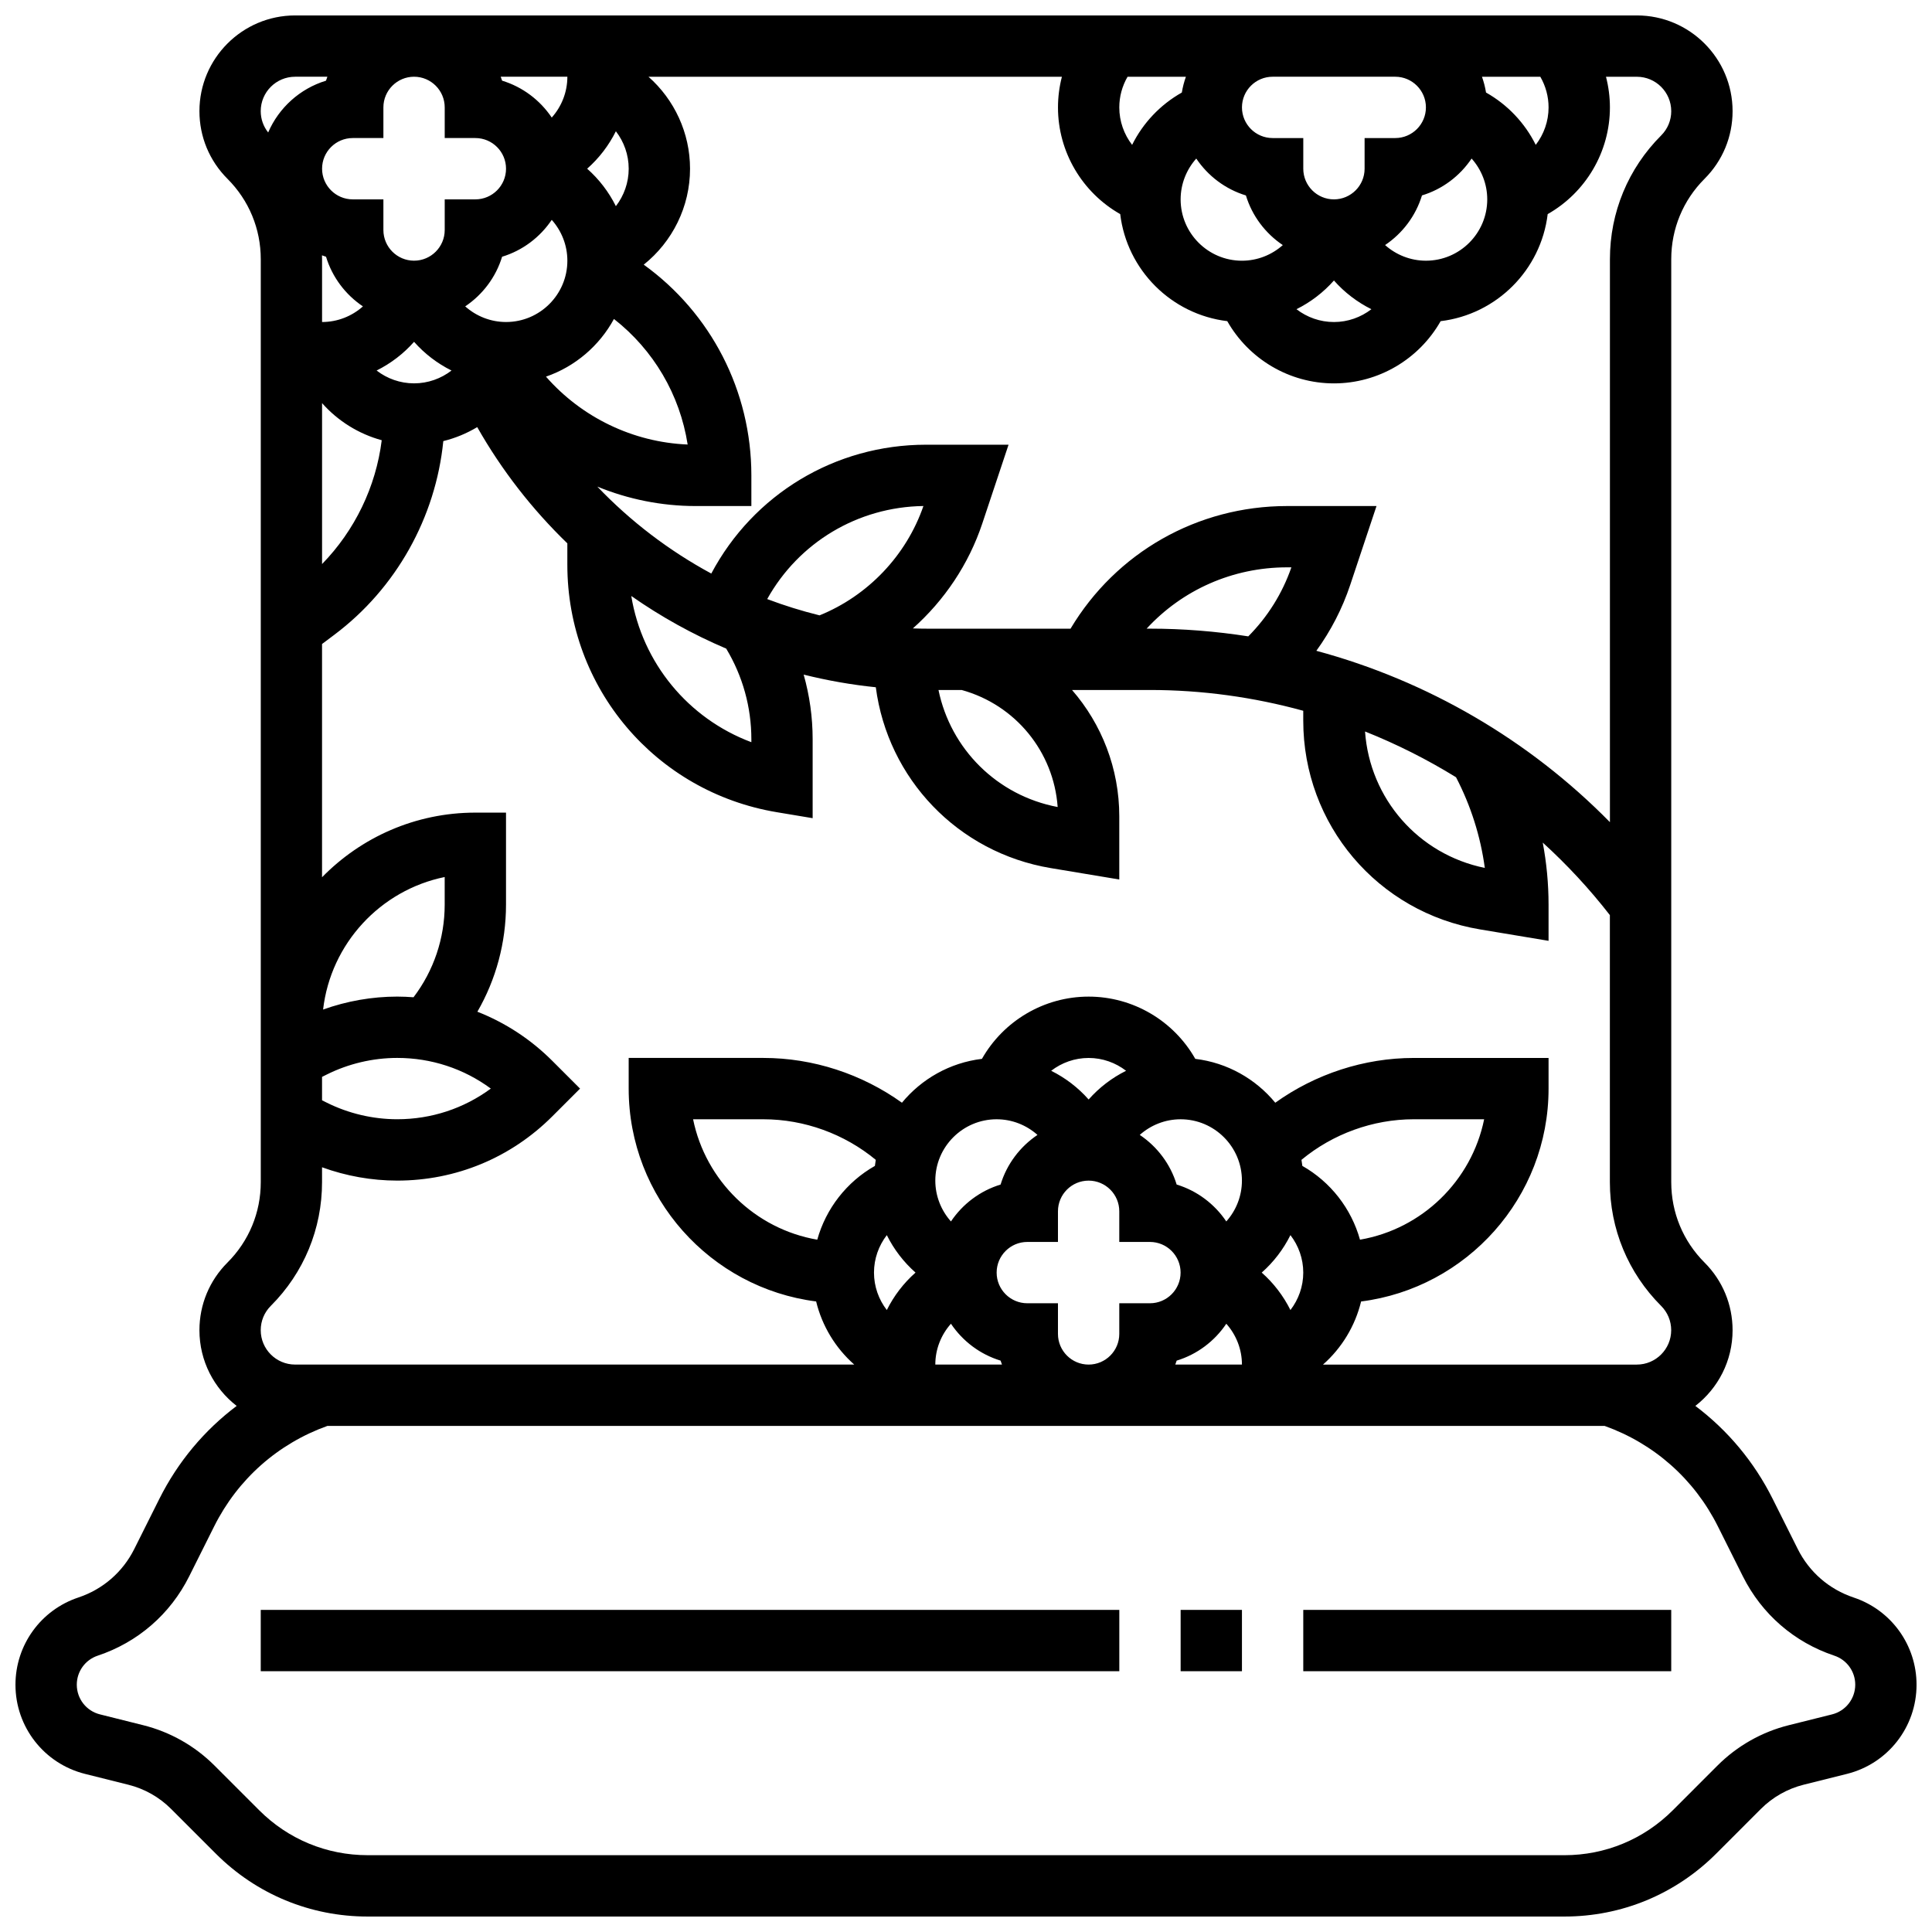
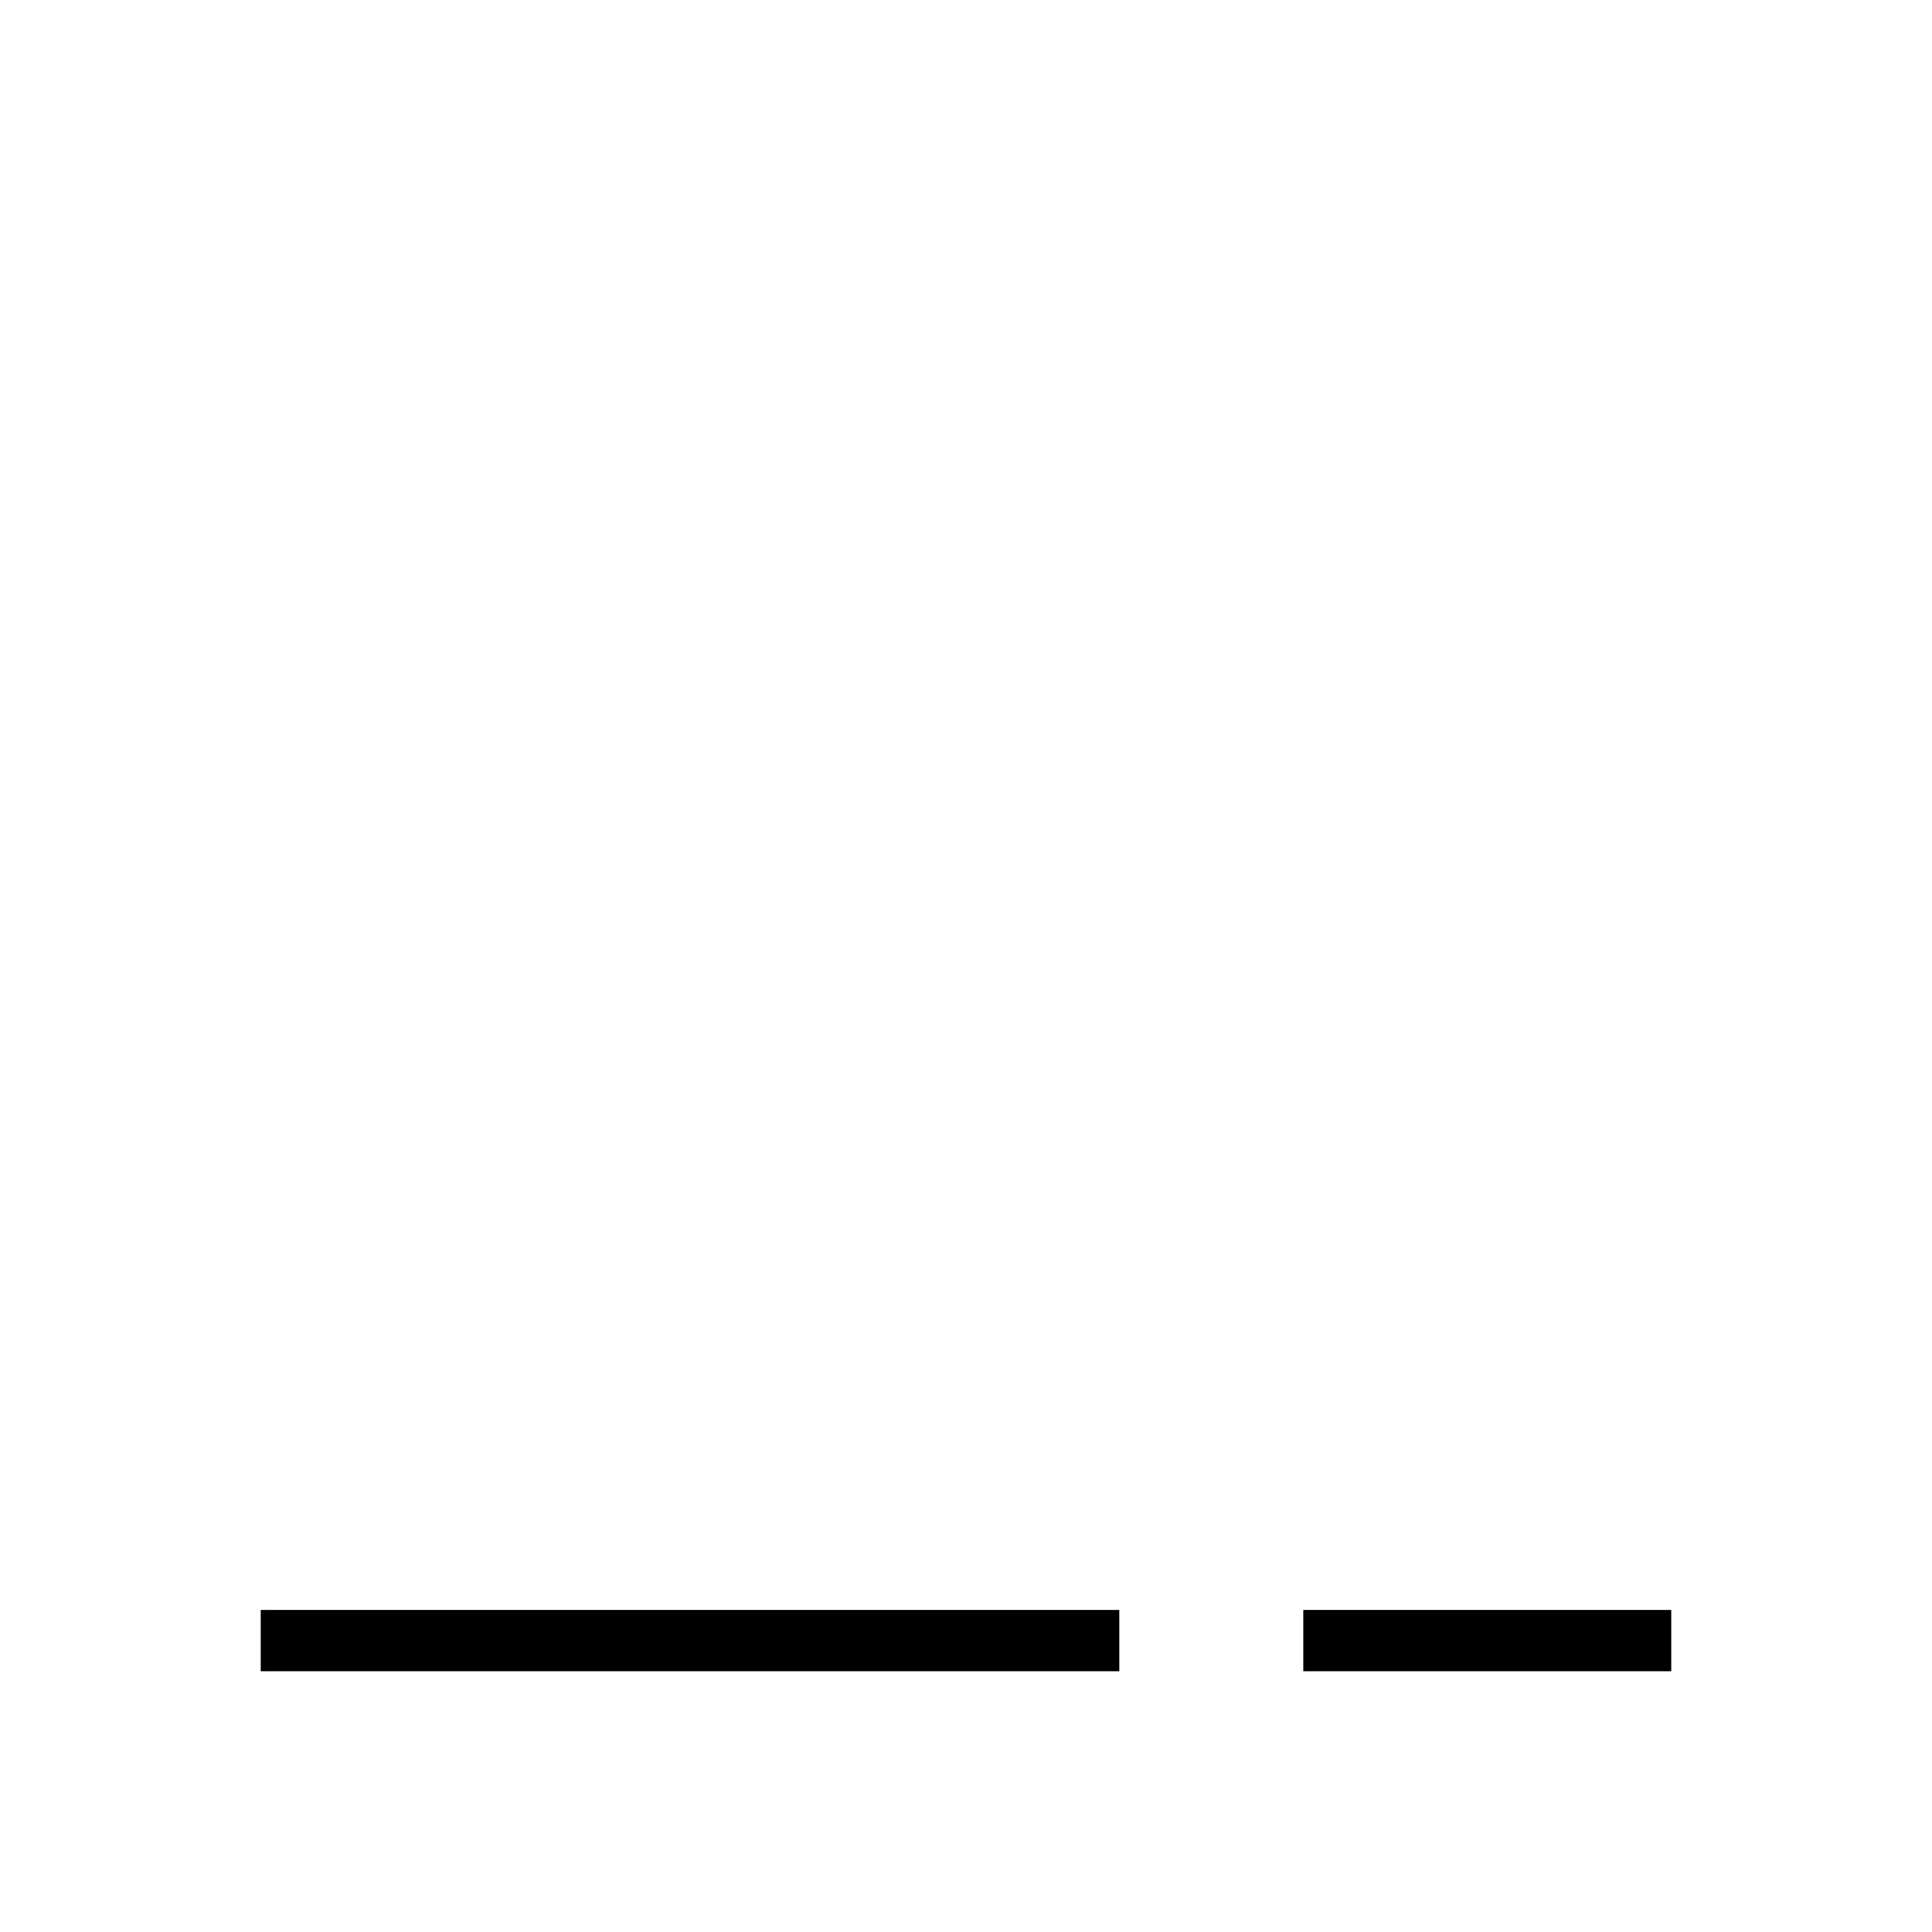
<svg xmlns="http://www.w3.org/2000/svg" width="800px" height="800px" version="1.1" viewBox="144 144 512 512">
  <defs>
    <clipPath id="a">
-       <path d="m148.09 148.09h503.81v503.81h-503.81z" />
+       <path d="m148.09 148.09v503.81h-503.81z" />
    </clipPath>
  </defs>
  <g clip-path="url(#a)">
    <path d="m635.25 567.36c-6.504-2.168-11.77-6.738-14.836-12.871l-6.629-13.254c-4.926-9.855-11.949-18.219-20.5-24.652 5.996-4.644 9.867-11.906 9.867-20.059 0-6.773-2.641-13.145-7.43-17.934-5.688-5.688-8.824-13.254-8.824-21.301v-244.6c0-8.047 3.133-15.609 8.824-21.301 4.789-4.789 7.43-11.156 7.43-17.934 0-13.984-11.379-25.363-25.363-25.363h-355.57c-13.988 0-25.367 11.379-25.367 25.363 0 6.773 2.641 13.145 7.43 17.934 5.691 5.691 8.824 13.254 8.824 21.301v244.6c0 8.047-3.133 15.609-8.824 21.301-4.789 4.789-7.43 11.16-7.43 17.934 0 8.152 3.871 15.414 9.867 20.059-8.551 6.438-15.574 14.801-20.5 24.652l-6.629 13.254c-3.066 6.133-8.336 10.699-14.836 12.867-9.961 3.324-16.656 12.613-16.656 23.117 0 11.199 7.59 20.918 18.453 23.633l11.473 2.871c4.285 1.07 8.199 3.285 11.324 6.414l11.859 11.859c10.742 10.738 25.027 16.652 40.219 16.652h317.15c15.195 0 29.477-5.918 40.223-16.66l11.855-11.859c3.125-3.125 7.039-5.34 11.324-6.414l11.473-2.867c10.867-2.711 18.453-12.43 18.453-23.629 0-10.504-6.695-19.793-16.656-23.109zm-48.352-393.91c0 2.434-0.949 4.723-2.668 6.441-8.758 8.762-13.582 20.406-13.582 32.793v149.2c-21.438-21.82-48.434-37.504-77.801-45.414 3.844-5.305 6.883-11.188 8.973-17.453l6.969-20.91h-23.691c-23.793 0-45.344 12.332-57.395 32.504h-37.695c-1.367 0-2.727-0.027-4.086-0.074 8.355-7.438 14.793-16.996 18.387-27.773l6.969-20.91h-21.863c-24.148 0-45.793 13.195-56.914 34.145-11.176-6.043-21.387-13.816-30.203-23.043 8.16 3.344 17 5.152 26.062 5.152h14.762v-8.125c0-22.402-10.723-43.012-28.523-55.844 7.59-6.059 12.27-15.344 12.27-25.418 0-9.512-4.164-18.324-11.012-24.379h109.56c-0.68 2.633-1.039 5.359-1.039 8.125 0 11.832 6.449 22.574 16.492 28.273 1.777 14.816 13.555 26.59 28.367 28.367 5.699 10.047 16.445 16.496 28.277 16.496s22.574-6.449 28.273-16.492c14.816-1.777 26.59-13.555 28.367-28.367 10.043-5.699 16.492-16.445 16.492-28.273 0-2.766-0.359-5.492-1.039-8.125h8.18c5.023-0.004 9.109 4.086 9.109 9.109zm-49.406 200.56c-17.605-3.586-30.484-18.359-31.742-36.16 8.371 3.336 16.441 7.398 24.113 12.129 3.91 7.512 6.5 15.656 7.629 24.031zm-113.2-16.141c-16.117-3.047-28.375-15.438-31.582-31.012h6.152c14.258 3.938 24.391 16.371 25.43 31.012zm-81.172-17.965v0.785c-16.754-6.269-28.91-21.016-31.824-38.746 7.871 5.5 16.301 10.18 25.156 13.945 4.363 7.254 6.668 15.508 6.668 24.016zm-105.64-159.32h8.125v-8.125c0-4.481 3.644-8.125 8.125-8.125s8.125 3.644 8.125 8.125v8.125h8.125c4.481 0 8.125 3.644 8.125 8.125 0 4.481-3.644 8.125-8.125 8.125h-8.125v8.125c0 4.481-3.644 8.125-8.125 8.125s-8.125-3.644-8.125-8.125v-8.125h-8.125c-4.481 0-8.125-3.644-8.125-8.125-0.004-4.481 3.644-8.125 8.125-8.125zm69.734-1.801c2.144 2.785 3.398 6.25 3.398 9.926 0 3.68-1.254 7.141-3.398 9.926-1.871-3.762-4.453-7.137-7.609-9.926 3.156-2.789 5.738-6.164 7.609-9.926zm-16.996 23.48c2.602 2.918 4.141 6.738 4.141 10.824 0 8.961-7.293 16.25-16.25 16.25-4.086 0-7.906-1.543-10.824-4.144 4.613-3.102 8.125-7.723 9.777-13.156 5.43-1.648 10.055-5.16 13.156-9.773zm-1.527 41.551c7.734-2.672 14.16-8.184 18.012-15.285 10.492 8.203 17.477 20.066 19.531 33.273-14.516-0.594-28.105-7.211-37.543-17.988zm1.527-68.66c-3.102-4.613-7.723-8.125-13.156-9.777-0.109-0.355-0.242-0.699-0.367-1.047l17.664 0.004c0 4.082-1.539 7.906-4.141 10.82zm-59.816 36.887c1.652 5.434 5.16 10.055 9.777 13.156-2.918 2.602-6.742 4.141-10.828 4.141v-16.66c0-0.34-0.016-0.676-0.023-1.012 0.355 0.129 0.707 0.266 1.074 0.375zm-1.051 38.789c4.18 4.727 9.68 8.156 15.812 9.836-1.539 12.344-7.141 23.922-15.812 32.812zm24.379-5.238c-3.68 0-7.141-1.254-9.926-3.398 3.762-1.871 7.137-4.453 9.926-7.609 2.789 3.156 6.164 5.738 9.926 7.609-2.785 2.144-6.246 3.398-9.926 3.398zm93.586 57.168c8.34-14.965 23.953-24.418 41.402-24.66-4.531 13.117-14.699 23.773-27.527 28.977-4.719-1.164-9.352-2.606-13.875-4.316zm127.49 9.883c-8.574-1.34-17.281-2.043-26.055-2.043h-0.883c9.43-10.25 22.781-16.25 37.227-16.25h1.137c-2.383 6.891-6.301 13.145-11.426 18.293zm79.582-140.18c0 3.68-1.254 7.141-3.398 9.926-2.875-5.781-7.445-10.641-13.176-13.867-0.234-1.441-0.598-2.84-1.074-4.184h15.461c1.418 2.449 2.188 5.242 2.188 8.125zm-20.395 13.555c2.602 2.914 4.144 6.738 4.144 10.82 0 8.961-7.293 16.25-16.25 16.25-4.086 0-7.906-1.543-10.824-4.144 4.613-3.102 8.125-7.723 9.777-13.156 5.43-1.645 10.051-5.156 13.152-9.77zm-36.484 32.316c2.789 3.156 6.164 5.738 9.926 7.609-2.785 2.148-6.25 3.398-9.926 3.398-3.68 0-7.141-1.254-9.926-3.398 3.758-1.871 7.137-4.453 9.926-7.609zm-24.379-5.242c-8.961 0-16.25-7.293-16.25-16.25 0-4.086 1.543-7.906 4.144-10.824 3.102 4.613 7.723 8.125 13.156 9.777 1.652 5.434 5.16 10.055 9.777 13.156-2.922 2.598-6.742 4.141-10.828 4.141zm-15.93-44.57c-5.731 3.227-10.301 8.086-13.176 13.867-2.148-2.785-3.398-6.25-3.398-9.926 0-2.879 0.77-5.672 2.191-8.125h15.461c-0.48 1.344-0.844 2.742-1.078 4.184zm56.559-4.188c4.481 0 8.125 3.644 8.125 8.125s-3.644 8.125-8.125 8.125h-8.125v8.125c0 4.481-3.644 8.125-8.125 8.125s-8.125-3.644-8.125-8.125v-8.125h-8.125c-4.481 0-8.125-3.644-8.125-8.125s3.644-8.125 8.125-8.125zm-291.55 0h8.551c-0.125 0.348-0.258 0.691-0.367 1.047-6.894 2.098-12.504 7.172-15.324 13.723-1.273-1.602-1.973-3.574-1.973-5.656 0-5.023 4.086-9.113 9.113-9.113zm7.137 265.05 1.207-0.602c5.781-2.894 12.254-4.422 18.719-4.422 9.047 0 17.656 2.852 24.801 8.125-7.144 5.273-15.754 8.125-24.801 8.125-6.465 0-12.938-1.527-18.719-4.418l-1.207-0.602zm32.504-45.652c0 8.934-2.91 17.516-8.258 24.551-1.43-0.105-2.871-0.176-4.32-0.176-6.676 0-13.355 1.18-19.648 3.434 2.023-17.5 15.203-31.648 32.223-35.121zm-46.086 106.34c8.762-8.762 13.582-20.406 13.582-32.793v-3.941c6.371 2.32 13.152 3.531 19.926 3.531 15.523 0 30.113-6.043 41.09-17.02l7.359-7.359-7.359-7.359c-5.75-5.75-12.5-10.133-19.848-13.016 4.938-8.562 7.586-18.309 7.586-28.383v-24.379h-8.125c-15.906 0-30.297 6.57-40.629 17.129v-61.816l3.25-2.438c16.391-12.293 26.867-31.102 28.887-51.332 3.188-0.785 6.215-2.039 8.988-3.707 6.512 11.473 14.586 21.812 23.883 30.805v5.684c0 32.629 23.359 60.207 55.547 65.57l9.461 1.578v-20.922c0-5.84-0.812-11.59-2.379-17.125 6.25 1.559 12.633 2.688 19.117 3.352 3.172 24.211 21.699 43.809 46.383 47.926l18.141 3.019v-16.719c0-12.688-4.656-24.461-12.523-33.504h20.648c13.84 0 27.5 1.902 40.629 5.508v2.621c0 27.531 19.711 50.797 46.867 55.324l18.141 3.023v-9.594c0-5.527-0.523-11.031-1.539-16.441 6.434 5.856 12.391 12.273 17.789 19.219v70.77c0 12.387 4.824 24.035 13.582 32.793 1.719 1.719 2.668 4.008 2.668 6.441 0 5.023-4.086 9.113-9.113 9.113h-83.16c4.965-4.387 8.516-10.223 10.094-16.723 27.977-3.562 49.68-27.492 49.68-56.414v-8.125h-35.711c-13.16 0-26.078 4.25-36.711 11.867-5.188-6.297-12.695-10.605-21.199-11.625-5.691-10.047-16.438-16.496-28.266-16.496-11.832 0-22.574 6.449-28.273 16.492-8.504 1.02-16.012 5.328-21.199 11.625-10.629-7.613-23.547-11.867-36.707-11.867h-35.711v8.125c0 28.922 21.703 52.855 49.676 56.41 1.578 6.5 5.129 12.34 10.094 16.723l-148.17 0.004c-5.023 0-9.113-4.086-9.113-9.113 0-2.434 0.949-4.723 2.668-6.441zm144.82-17.543c-16.469-2.832-29.582-15.609-32.906-31.91h18.641c10.84 0 21.461 3.879 29.773 10.754-0.09 0.531-0.168 1.066-0.234 1.605-7.496 4.25-12.973 11.316-15.273 19.551zm143.83 0c-2.301-8.234-7.777-15.301-15.277-19.555-0.066-0.539-0.141-1.074-0.234-1.605 8.312-6.879 18.934-10.754 29.773-10.754h18.641c-3.32 16.305-16.434 29.082-32.902 31.914zm-18.434-1.207c2.148 2.785 3.398 6.246 3.398 9.926 0 3.68-1.254 7.141-3.398 9.926-1.871-3.762-4.453-7.137-7.609-9.926 3.156-2.789 5.738-6.164 7.609-9.926zm-16.996-3.629c-3.102-4.613-7.723-8.125-13.156-9.777-1.652-5.434-5.16-10.055-9.777-13.156 2.918-2.598 6.738-4.141 10.824-4.141 8.961 0 16.25 7.293 16.25 16.25 0.004 4.086-1.539 7.906-4.141 10.824zm-36.484-32.316c-2.789-3.156-6.164-5.738-9.926-7.609 2.785-2.148 6.25-3.398 9.926-3.398 3.68 0 7.141 1.254 9.926 3.398-3.762 1.867-7.137 4.453-9.926 7.609zm-24.379 5.242c4.086 0 7.906 1.543 10.824 4.144-4.613 3.102-8.125 7.723-9.777 13.156-5.434 1.652-10.055 5.16-13.156 9.777-2.602-2.922-4.144-6.742-4.144-10.828 0-8.961 7.293-16.25 16.254-16.25zm-29.105 50.555c-2.148-2.785-3.398-6.246-3.398-9.926 0-3.68 1.254-7.141 3.398-9.926 1.871 3.762 4.453 7.137 7.609 9.926-3.156 2.789-5.738 6.164-7.609 9.926zm12.852 14.453c0-4.086 1.543-7.906 4.144-10.824 3.102 4.613 7.723 8.125 13.156 9.777 0.109 0.355 0.242 0.699 0.367 1.047zm32.504-8.125v-8.125h-8.125c-4.481 0-8.125-3.644-8.125-8.125s3.644-8.125 8.125-8.125h8.125v-8.125c0-4.481 3.644-8.125 8.125-8.125s8.125 3.644 8.125 8.125v8.125h8.125c4.481 0 8.125 3.644 8.125 8.125s-3.644 8.125-8.125 8.125h-8.125v8.125c0 4.481-3.644 8.125-8.125 8.125-4.477 0-8.125-3.644-8.125-8.125zm31.457 7.078c5.434-1.652 10.055-5.16 13.156-9.777 2.602 2.918 4.144 6.738 4.144 10.824h-17.664c0.121-0.348 0.254-0.691 0.363-1.047zm173.68 93.75-11.473 2.867c-7.144 1.785-13.668 5.481-18.875 10.688l-11.855 11.859c-7.676 7.676-17.879 11.902-28.73 11.902l-317.15-0.004c-10.852 0-21.055-4.227-28.73-11.902l-11.855-11.855c-5.207-5.207-11.734-8.902-18.875-10.688l-11.473-2.871c-3.617-0.902-6.141-4.137-6.141-7.867 0-3.496 2.227-6.586 5.547-7.691 10.621-3.539 19.227-11.004 24.234-21.02l6.629-13.254c6.258-12.512 16.891-21.914 30.016-26.617h338.46c13.125 4.703 23.758 14.105 30.016 26.617l6.629 13.254c5.008 10.012 13.613 17.477 24.234 21.02 3.316 1.105 5.543 4.195 5.543 7.691-0.004 3.731-2.531 6.965-6.148 7.871z" />
  </g>
  <path d="m489.38 570.64h97.512v16.25h-97.512z" />
-   <path d="m456.88 570.64h16.25v16.25h-16.25z" />
  <path d="m213.1 570.64h227.53v16.25h-227.53z" />
</svg>